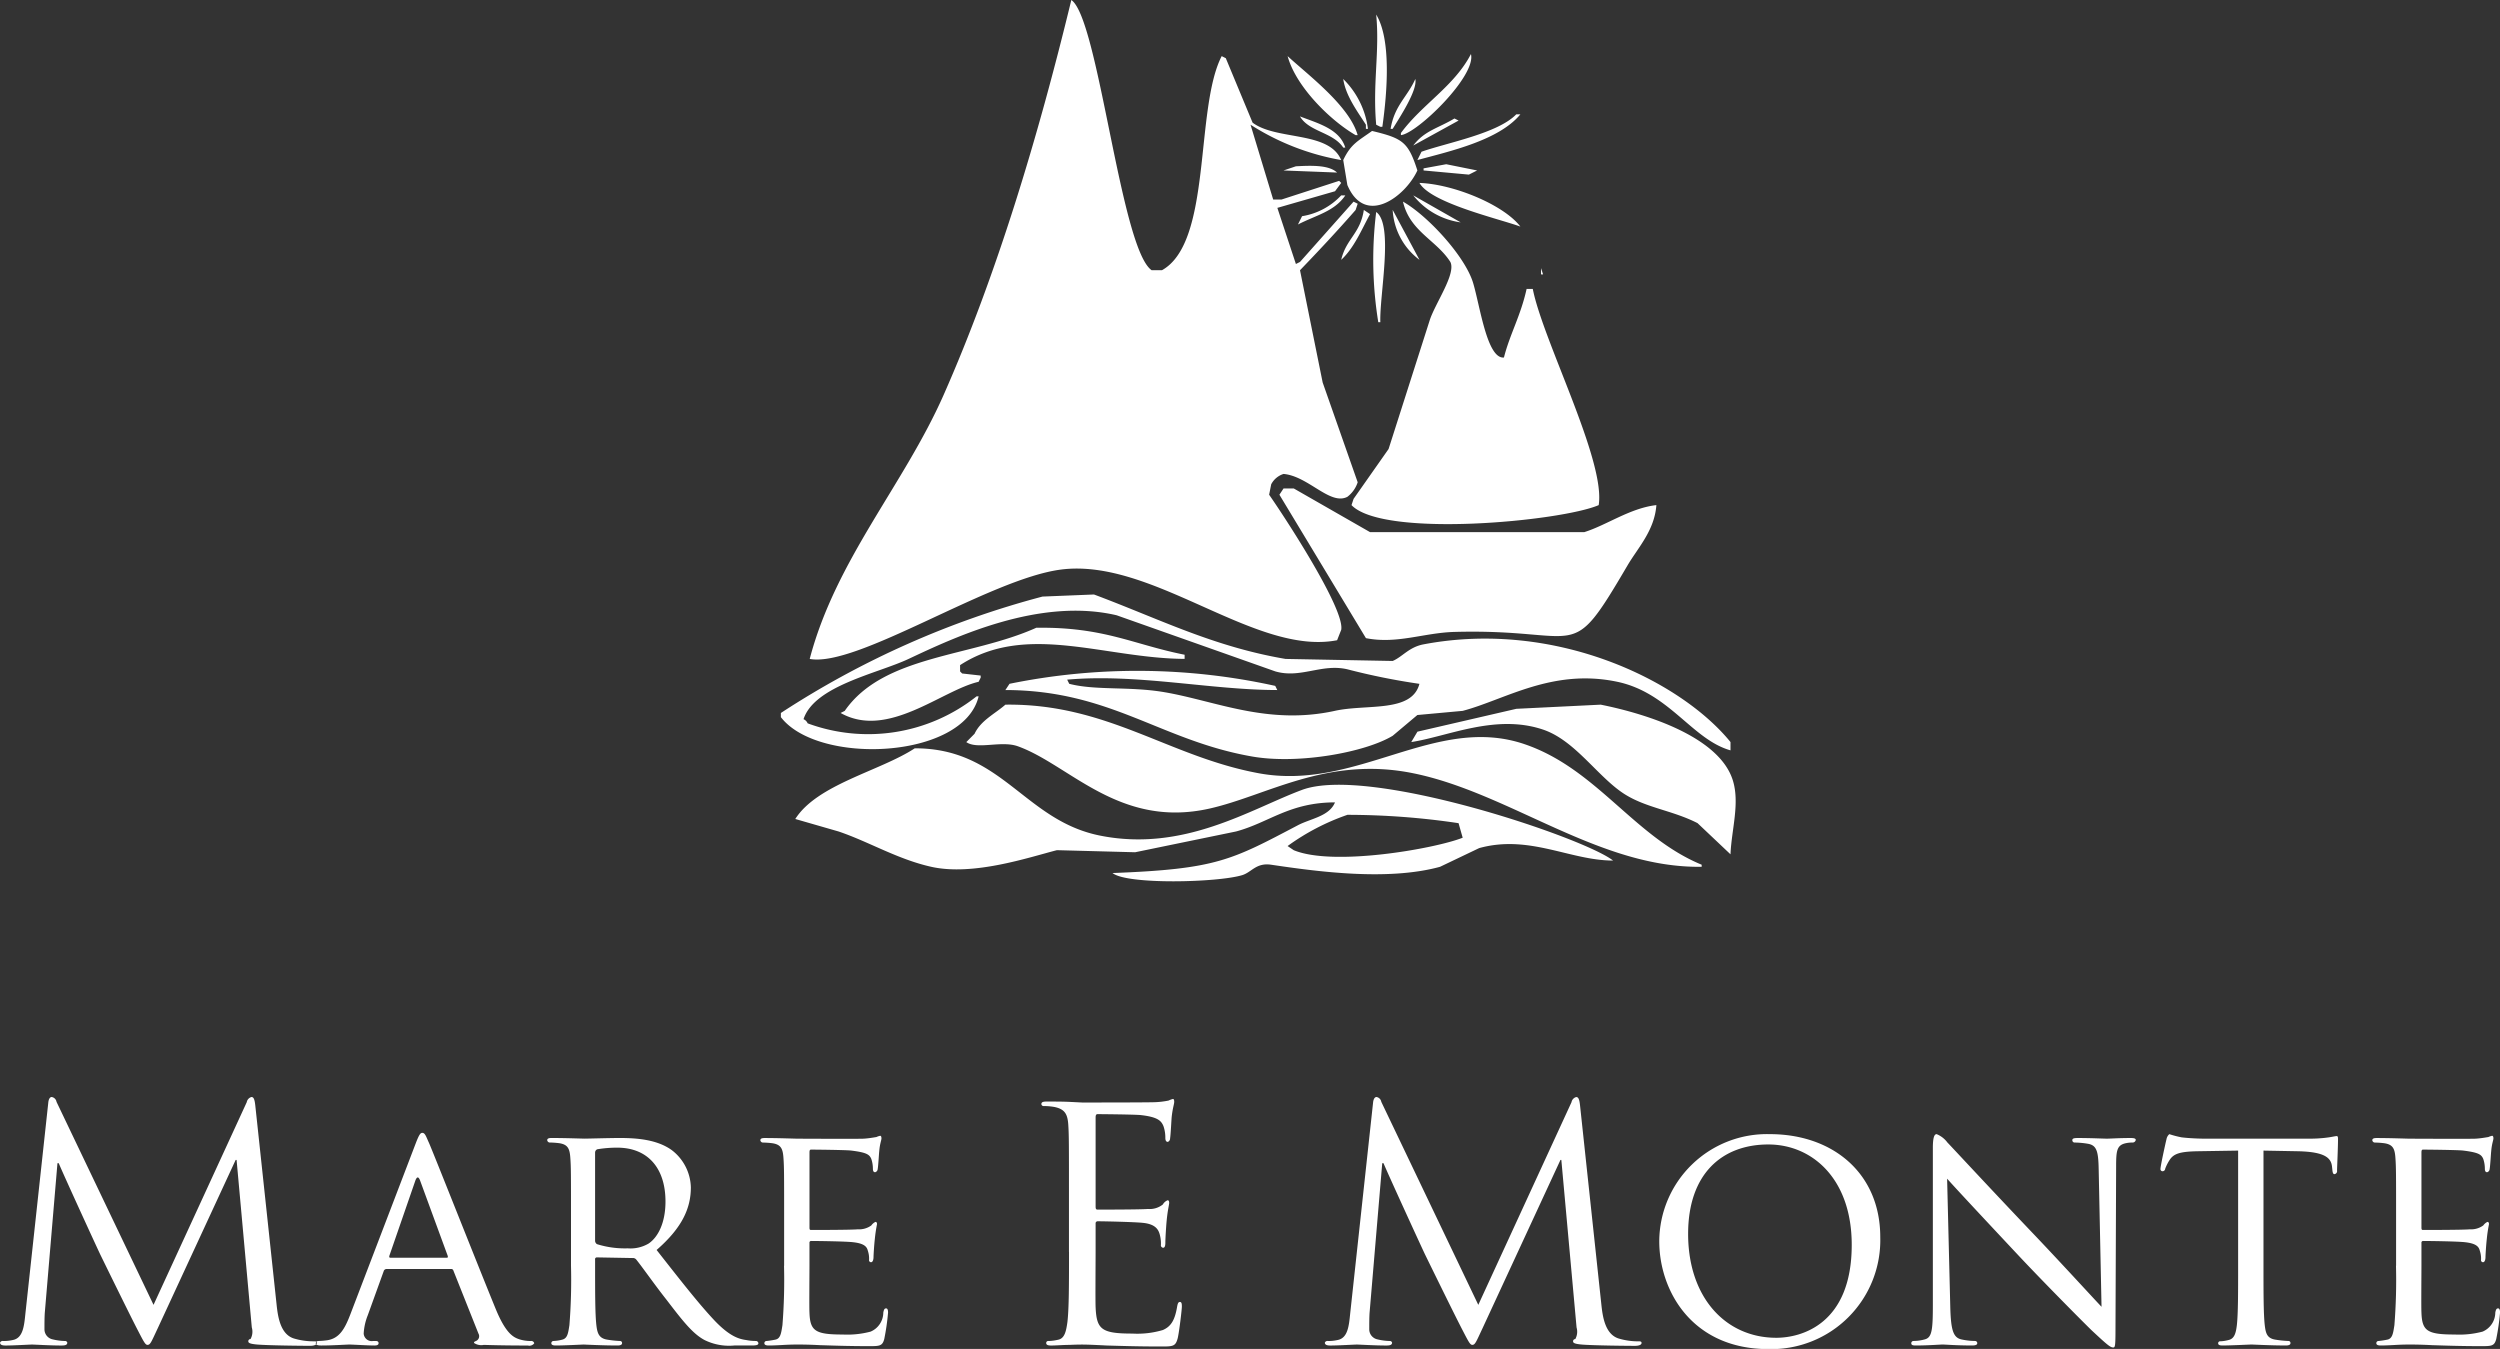
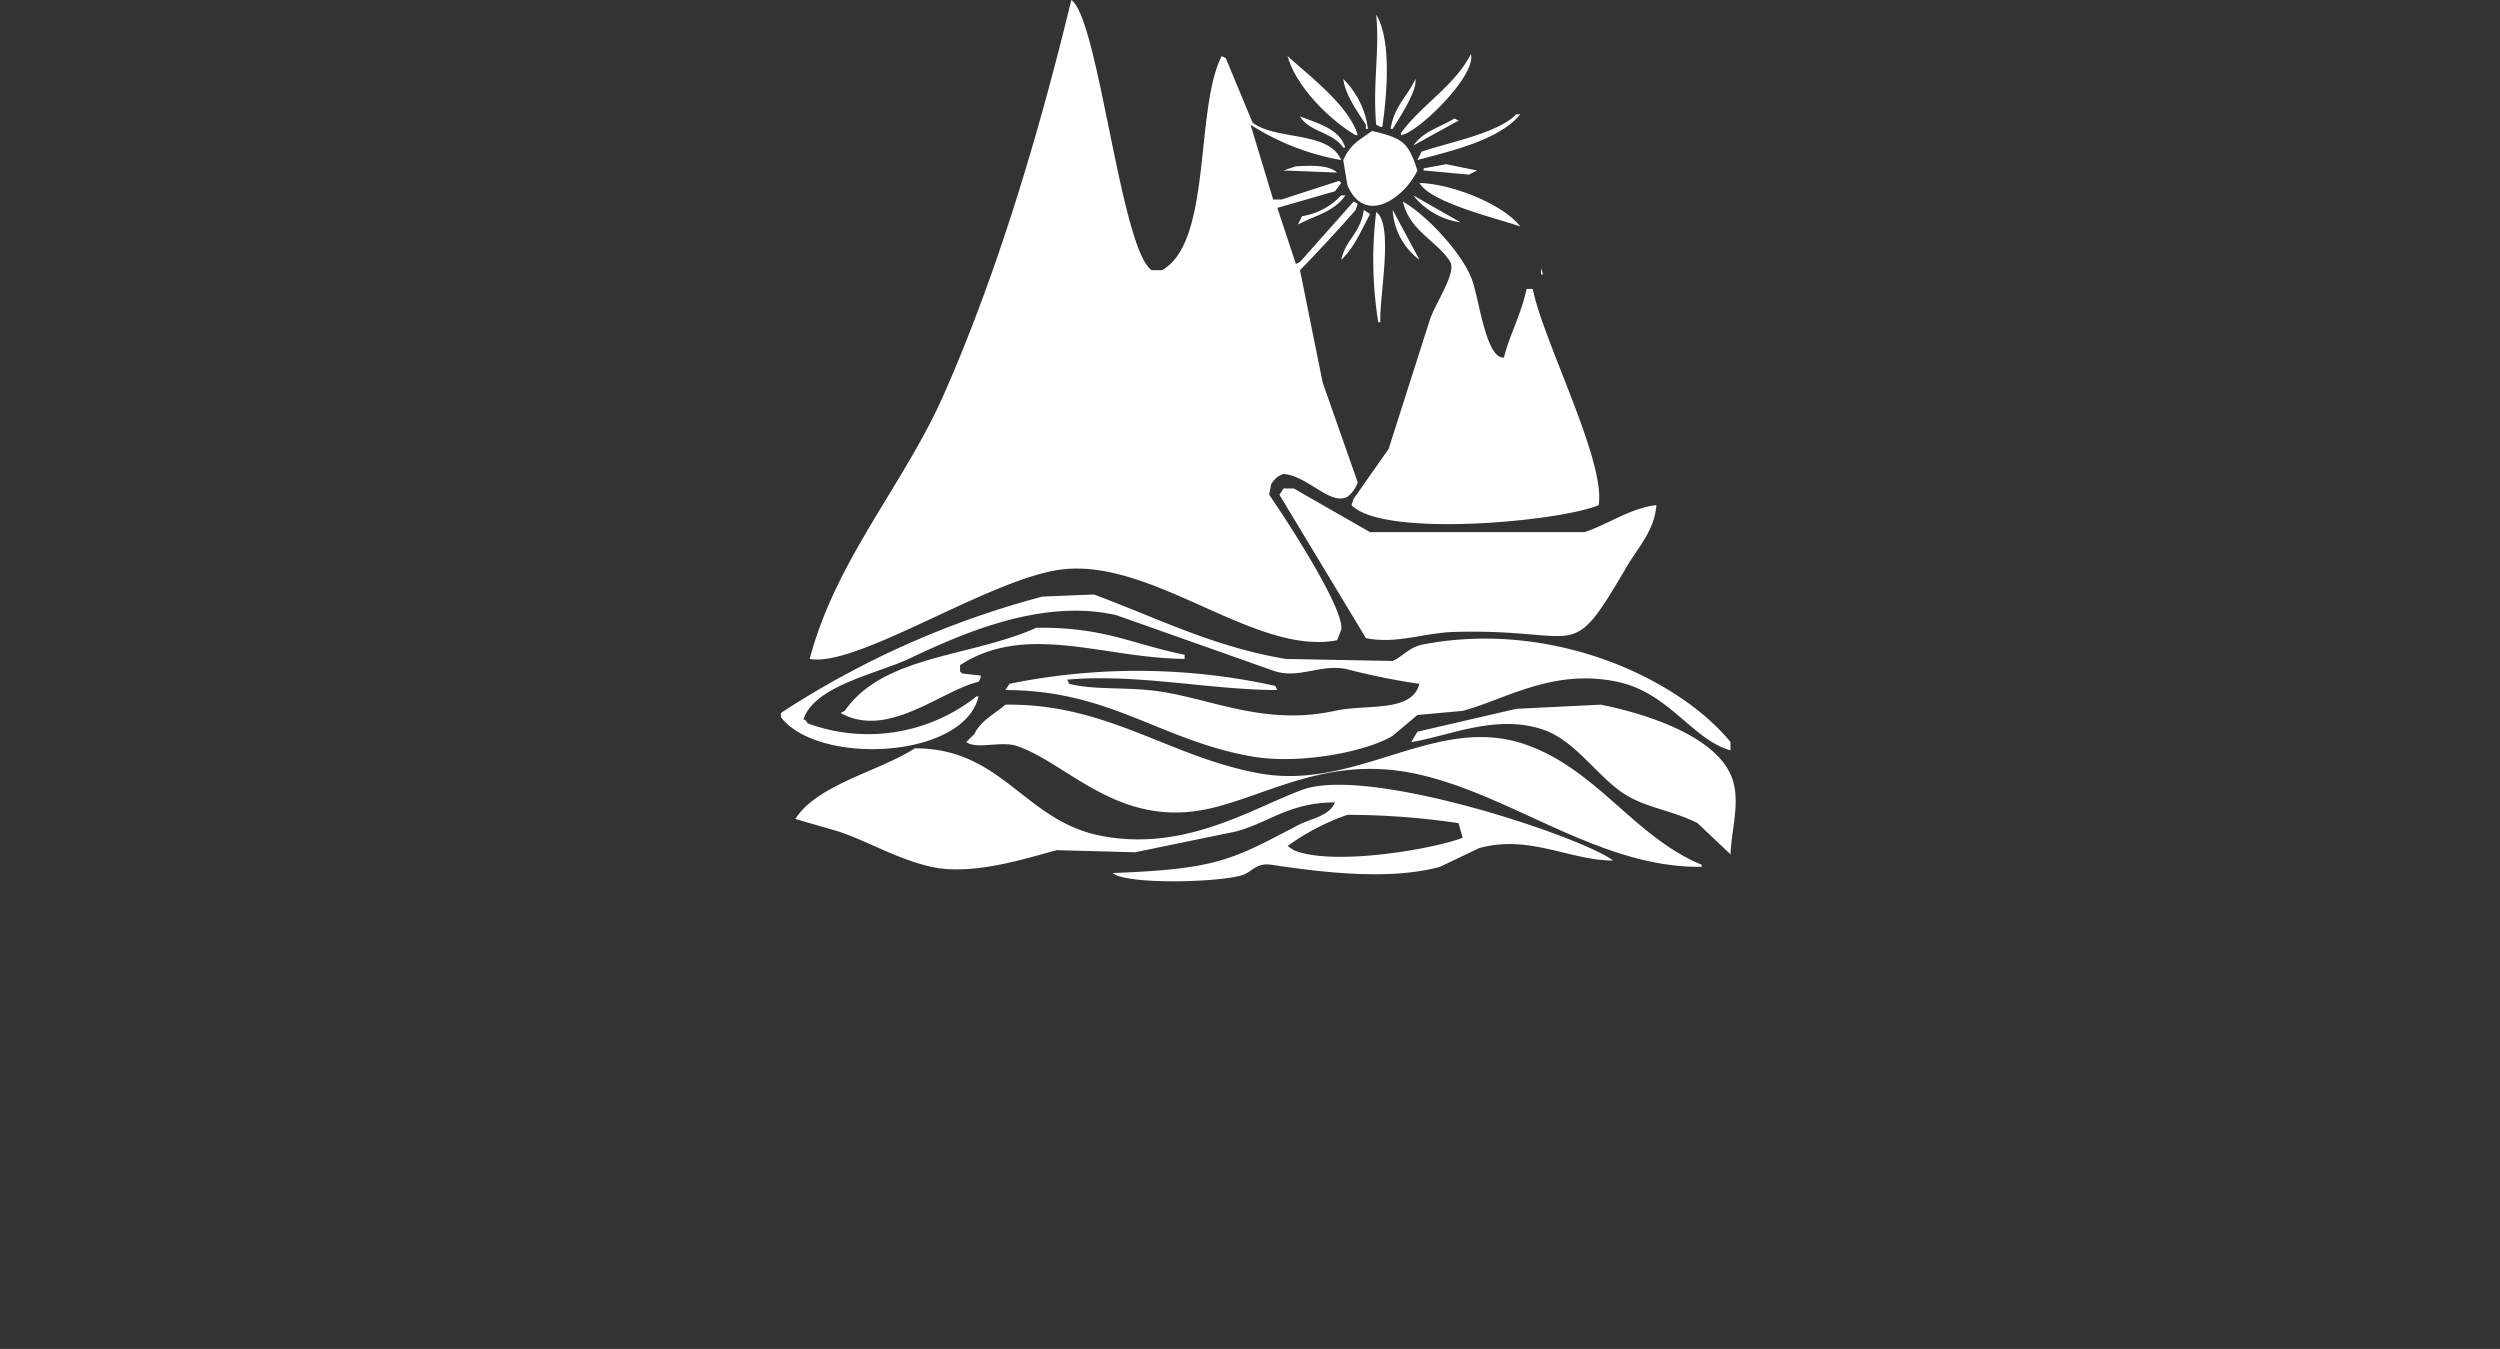
<svg xmlns="http://www.w3.org/2000/svg" width="278" height="150" viewBox="0 0 278 150">
  <rect x="0" y="0" width="278" height="150" fill="#333333" stroke="none" />
  <defs>
    <style>
      .cls-1 {
        fill: #fff;
        fill-rule: evenodd;
      }
    </style>
  </defs>
  <path id="Forme_1" data-name="Forme 1" class="cls-1" d="M119.131,0c3.029,2.042,5.48,27.663,8.933,30.049h1.145c5.6-3.111,3.634-17.965,6.643-23.808l0.458,0.231q1.489,3.582,2.978,7.165c2.64,2,8.5.908,9.85,4.161a27.466,27.466,0,0,1-10.079-3.929l2.52,8.321H142.5l6.414-2.08,0.229,0.231-0.687.925-6.414,1.849q1.03,3.12,2.062,6.241l0.458-.231,5.955-6.7,0.458,0.231q-0.114.347-.229,0.694c-2.04,2.331-4.053,4.487-6.184,6.7q1.258,6.24,2.519,12.482,1.947,5.547,3.894,11.095a3.332,3.332,0,0,1-1.145,1.618c-1.911,1-4.345-2.3-7.1-2.543a2.351,2.351,0,0,0-1.374,1.156q-0.115.578-.229,1.156c1.561,2.224,8.45,12.706,8.017,15.024q-0.23.578-.458,1.156c-9.13,1.777-20.475-9.171-30.7-7.859-7.95,1.021-22.68,10.915-27.946,9.939,2.889-11.006,10.471-19.358,14.89-29.355C110.8,30.637,115.445,15.222,119.131,0Zm33.9,1.618c1.676,2.741,1.247,8.549.687,12.482H153.49l-0.458-.231C152.625,9.251,153.433,5.746,153.032,1.618Zm-10.308,3.7,0.229,0.462ZM163.8,5.547l0.229,0.462Zm-20.845.231q0.115,0.231.229,0.462Q143.068,6.01,142.953,5.779ZM163.569,6.01c0.614,2.45-6.022,8.856-7.788,9.015V14.793C158.137,11.59,161.722,9.585,163.569,6.01Zm-20.387.231c2.3,2.114,6.883,5.538,7.788,8.784h-0.229C147.976,13.425,144.114,9.671,143.182,6.241Zm6.185,2.543a9.453,9.453,0,0,1,2.749,5.547h-0.229V13.869C150.954,12.394,149.641,10.663,149.367,8.783Zm8.017,0c0.26,1.245-1.706,4.216-2.519,5.547h-0.23C155.066,11.72,156.5,10.78,157.384,8.783Zm11.224,3.929h0.459c-2.4,2.911-7.907,4.119-11.454,5.085q0.229-.462.458-0.925C160.965,15.859,166.572,14.831,168.608,12.713Zm-24.051.231c1.945,0.757,4.4,1.377,5.039,3.467h-0.229C148.229,14.693,145.561,14.667,144.557,12.944Zm17.179,0.231,0.459,0.231-5.04,2.774C158.4,14.529,159.907,14.271,161.736,13.175Zm-9.162,1.387c3.41,0.823,4.019,1.218,5.039,4.392-1.312,2.867-5.8,6.311-7.788,1.618q-0.229-1.387-.458-2.774C150.235,15.97,151.045,15.672,152.574,14.562Zm8.246,3.7,3.436,0.693-0.916.462-5.04-.462V18.723Zm-16.721.231c1.817-.1,3.691-0.143,4.581.694l-5.956-.231Zm13.743,1.849c3.82,0.135,9.376,2.438,11.225,4.854C166.625,24.308,159.122,22.585,157.842,20.341Zm-8.7,1.387H149.6c-1.23,1.805-3.277,2.2-5.268,3.236q0.228-.462.458-0.925A7.584,7.584,0,0,0,149.138,21.728Zm8.017,0,5.269,3A8.171,8.171,0,0,1,157.155,21.728Zm-1.145.693c2.793,1.6,6.9,6.092,7.788,9.015,0.78,2.573,1.551,8.495,3.436,8.321,0.637-2.547,1.869-4.658,2.52-7.628h0.687c1.131,5.746,8.115,19.1,7.33,24.039-4.133,1.792-23.949,3.691-27.488,0q0.116-.347.229-0.693,1.947-2.773,3.894-5.547L158.988,35.6c0.613-1.883,2.953-5.168,2.29-6.472C159.714,26.679,156.779,25.744,156.01,22.421Zm-4.352.925,0.687,0.462c-0.977,1.8-1.771,3.752-3.207,5.085C149.681,26.558,151.263,25.985,151.658,23.346Zm3.207,0,2.977,5.547A7.439,7.439,0,0,1,154.865,23.346Zm-1.833.231c1.968,1.408.347,9.277,0.458,12.251h-0.229A43.433,43.433,0,0,1,153.032,23.577Zm18.325,6.241c0.076,0.231.153,0.462,0.229,0.694h-0.229V29.818Zm12.828,26.351c-0.208,2.827-2.056,4.742-3.207,6.7-6.6,11.246-4.718,7-19.242,7.4-3.42.094-6.391,1.378-9.849,0.693l-9.621-15.949,0.458-.694h1.145l8.476,4.854h23.822C178.672,58.392,181.263,56.5,184.185,56.168ZM121.65,66.107c7.217,2.694,13.233,5.793,21.3,7.166L154.865,73.5c1.094-.466,1.811-1.541,3.435-1.849,14.64-2.775,28.556,4.01,34.131,10.864v0.925c-4.281-1.212-6.8-6.408-12.6-7.628-7.21-1.515-12.488,2-17.18,3.236l-5.04.462-2.748,2.311c-3.063,1.847-10.48,3.192-15.577,2.311-10.228-1.768-15.749-7.375-27.488-7.4l0.459-.693a71.069,71.069,0,0,1,29.549.231l0.229,0.462c-7.447-.006-15.593-1.848-23.365-1.156q0.115,0.231.229,0.462c2.929,0.762,6.677.272,10.537,0.925,5.726,0.968,11.539,3.722,19.013,2.08,3.545-.779,8.541.239,9.391-3a73.675,73.675,0,0,1-8.017-1.618c-2.863-.663-5.193,1.058-8.017.231L124.17,68.419c-8.586-2.01-17.981,2.431-23.136,4.854-3.47,1.632-10.461,2.978-11.682,6.7a0.876,0.876,0,0,1,.458.462,19.4,19.4,0,0,0,18.784-3h0.229c-1.667,7-17.856,7.7-21.99,2.311V79.283a99.591,99.591,0,0,1,29.092-12.944Zm-6.414,3.7c7.545-.105,10.771,1.862,16.493,3v0.462c-8.914-.053-17.6-4.1-24.968.693V74.66l0.229,0.231,2.062,0.231v0.231q-0.116.231-.229,0.462c-4.1.943-10.107,6.421-15.348,3.467l0.458-.231C98.245,72.825,107.955,73.087,115.236,69.806ZM111.8,78.358c11.339-.148,18.138,5.775,28.175,7.628,10.919,2.016,19.657-6.6,29.55-3.236,8.026,2.728,12.2,10.326,19.7,13.406v0.231c-11.42.171-21.308-8.209-32.069-10.4-9.572-1.951-16.247,2.489-22.677,3.93-10.014,2.243-15.542-4.87-21.3-6.934-1.84-.659-4.485.4-5.727-0.462l0.917-.925C109.08,80.1,110.623,79.389,111.8,78.358Zm66.2,0c5.3,1.062,13.1,3.61,14.66,8.321,0.851,2.579-.122,5.59-0.229,8.321l-3.665-3.467c-2.923-1.491-5.974-1.709-8.475-3.467-2.833-1.992-5.261-5.773-8.7-6.934-5.273-1.778-10.579.758-14.66,1.387l0.687-1.156,11-2.543Zm-93,.694,0.229,0.462Zm16.722,4.161c9.706-.023,12.165,8.021,20.615,9.708,9.337,1.865,16.737-2.962,22.449-5.085,7.444-2.767,31.394,5.324,34.588,7.859-4.8-.006-9.308-2.925-14.889-1.387l-4.352,2.08c-5.92,1.625-13.931.484-18.783-.231-1.667-.246-2.164.834-3.207,1.156-2.683.828-12.822,1.085-14.431-.231,11.56-.439,13.2-1.418,20.616-5.316,1.418-.746,3.493-0.986,4.123-2.543-5.086.01-7.321,2.245-11,3.236l-11.224,2.311-8.7-.231c-3.149.809-9.3,2.894-13.973,1.849-3.752-.839-6.942-2.792-10.308-3.929l-4.81-1.387C90.882,87.211,97.859,85.743,101.722,83.212Zm48.1,7.4a25.4,25.4,0,0,0-6.643,3.467l0.687,0.462c4.4,1.827,15.66-.157,18.784-1.387q-0.23-.809-0.458-1.618A83.817,83.817,0,0,0,149.825,90.609Z" />
-   <path id="Mare_E_Monte" data-name="Mare E Monte" class="cls-1" d="M28.391,122.955c-0.071-.681-0.176-0.968-0.423-0.968a0.726,0.726,0,0,0-.529.574L17.073,145.1,6.284,122.525a0.651,0.651,0,0,0-.529-0.538c-0.212,0-.353.251-0.388,0.646l-2.539,23.4c-0.141,1.363-.247,2.763-1.41,2.978a4.442,4.442,0,0,1-1.058.108,0.32,0.32,0,0,0-.353.179c0,0.252.247,0.323,0.6,0.323,0.952,0,2.644-.107,2.962-0.107,0.282,0,1.974.107,3.279,0.107,0.423,0,.635-0.071.635-0.323a0.252,0.252,0,0,0-.282-0.179,6.372,6.372,0,0,1-1.34-.18,1.143,1.143,0,0,1-.917-1.112c0-.61,0-1.256.035-1.83l1.41-16.652H6.531c0.388,0.969,4.337,9.582,4.654,10.228,0.176,0.359,3.209,6.567,4.125,8.326,0.67,1.292.846,1.651,1.093,1.651,0.317,0,.423-0.323,1.163-1.9l8.638-18.662h0.106L28,147.61a1.678,1.678,0,0,1-.141,1.292,0.241,0.241,0,0,0-.247.251c0,0.179.176,0.287,0.987,0.359,1.3,0.107,5.113.143,5.888,0.143,0.423,0,.74-0.107.74-0.323,0-.143-0.106-0.179-0.282-0.179a7.52,7.52,0,0,1-2.292-.323c-1.516-.5-1.763-2.512-1.9-3.8Zm10.533,23.291c-0.6,1.543-1.2,2.62-2.609,2.8a8.506,8.506,0,0,1-.917.072,0.274,0.274,0,0,0-.282.251c0,0.18.212,0.251,0.6,0.251,1.269,0,2.821-.107,3.138-0.107,0.353,0,2.045.107,2.785,0.107,0.282,0,.458-0.071.458-0.251,0-.143-0.071-0.251-0.317-0.251H41.5a0.9,0.9,0,0,1-1.058-.826,6.4,6.4,0,0,1,.458-2.045l1.763-4.881a0.328,0.328,0,0,1,.317-0.251h7.157a0.243,0.243,0,0,1,.282.18l2.785,7a0.577,0.577,0,0,1-.282.826c-0.141.072-.212,0.072-0.212,0.215a1.442,1.442,0,0,0,1.093.216c2.151,0.071,4.443.071,4.9,0.071a0.663,0.663,0,0,0,.705-0.251,0.334,0.334,0,0,0-.388-0.251,4.229,4.229,0,0,1-1.234-.18c-0.67-.215-1.516-0.61-2.644-3.337-1.9-4.629-6.875-17.226-7.44-18.518-0.317-.681-0.423-1.112-0.74-1.112-0.212,0-.353.179-0.74,1.184Zm4.478-6.388c-0.106,0-.141-0.072-0.106-0.215l2.891-8.362q0.264-.7.529,0l3.067,8.362c0.035,0.143.035,0.215-.106,0.215H43.4Zm20.093,0.9a63.378,63.378,0,0,1-.176,6.6c-0.141.9-.212,1.472-0.811,1.615a4.354,4.354,0,0,1-.952.144,0.241,0.241,0,0,0-.247.251c0,0.18.176,0.251,0.494,0.251,0.952,0,3.032-.107,3.067-0.107,0.141,0,2.115.107,3.808,0.107,0.353,0,.494-0.107.494-0.251a0.222,0.222,0,0,0-.247-0.251,11.134,11.134,0,0,1-1.375-.144c-0.952-.143-1.128-0.717-1.234-1.615-0.141-1.256-.141-3.624-0.141-6.567v-0.718a0.2,0.2,0,0,1,.212-0.251l3.949,0.072a0.472,0.472,0,0,1,.423.179c0.67,0.826,2.045,2.8,3.35,4.45,1.763,2.3,2.891,3.768,4.231,4.486a6.156,6.156,0,0,0,3.314.61h1.939c0.564,0,.74-0.071.74-0.251a0.275,0.275,0,0,0-.282-0.251,5.589,5.589,0,0,1-1.093-.108c-0.776-.107-1.8-0.395-3.455-2.117-1.8-1.9-3.949-4.665-6.488-7.895,2.891-2.512,3.808-4.7,3.808-6.962a5.373,5.373,0,0,0-2.151-4.163c-1.622-1.148-3.808-1.328-5.782-1.328-0.952,0-3.561.072-3.879,0.072-0.176,0-2.257-.072-3.667-0.072-0.353,0-.494.072-0.494,0.251a0.3,0.3,0,0,0,.247.252,9.788,9.788,0,0,1,1.058.071c1.023,0.144,1.2.646,1.269,1.687,0.071,0.969.071,1.83,0.071,6.567v5.383Zm2.68-12.6a0.391,0.391,0,0,1,.247-0.359,13.281,13.281,0,0,1,2.221-.179c3.314,0,5.359,2.189,5.359,5.993,0,2.332-.811,3.947-1.869,4.665a3.968,3.968,0,0,1-2.327.538,10.353,10.353,0,0,1-3.42-.466,0.452,0.452,0,0,1-.212-0.4v-9.8Zm21.009,12.6a63.378,63.378,0,0,1-.176,6.6c-0.141.9-.211,1.508-0.811,1.615a8.692,8.692,0,0,1-.952.144,0.241,0.241,0,0,0-.247.251c0,0.18.176,0.251,0.494,0.251,0.494,0,1.2-.036,1.8-0.071,0.67-.036,1.269-0.036,1.34-0.036,0.458,0,1.269,0,2.574.071,1.269,0.036,3.067.108,5.395,0.108,1.2,0,1.516,0,1.728-.789a25.721,25.721,0,0,0,.423-2.943c0-.215-0.035-0.467-0.212-0.467s-0.247.108-.317,0.467a2.313,2.313,0,0,1-1.41,2.117,10.157,10.157,0,0,1-3.1.323c-3.067,0-3.632-.4-3.7-2.44-0.035-.61,0-4.163,0-5.2v-2.548a0.187,0.187,0,0,1,.212-0.215c0.529,0,3.843.036,4.689,0.144,1.2,0.143,1.481.5,1.587,0.933a2.745,2.745,0,0,1,.141,1,0.232,0.232,0,0,0,.212.288c0.212,0,.282-0.323.282-0.575,0-.215.07-1.363,0.141-1.973a16.888,16.888,0,0,1,.247-1.687c0-.18-0.07-0.251-0.176-0.251a1.218,1.218,0,0,0-.458.394,2.329,2.329,0,0,1-1.516.431c-0.705.072-4.8,0.072-5.183,0.072-0.176,0-.176-0.108-0.176-0.323v-8.29c0-.215.035-0.323,0.176-0.323,0.353,0,3.949.036,4.478,0.108,1.692,0.215,2.01.43,2.221,0.933a3.4,3.4,0,0,1,.176,1.076c0,0.252.07,0.4,0.247,0.4a0.383,0.383,0,0,0,.282-0.323c0.071-.359.141-1.722,0.176-2.009,0.071-.862.247-1.221,0.247-1.436,0-.144-0.035-0.287-0.141-0.287a2.013,2.013,0,0,0-.423.143c-0.247.036-.811,0.144-1.41,0.18-0.705.036-7.193,0-7.4,0-0.176,0-2.186-.072-3.6-0.072-0.353,0-.494.072-0.494,0.251a0.3,0.3,0,0,0,.247.252,9.788,9.788,0,0,1,1.058.071c1.023,0.144,1.2.646,1.269,1.687,0.071,0.969.071,1.83,0.071,6.567v5.383Zm31.69-1.543c0,3.445,0,6.28-.176,7.788-0.141,1.04-.317,1.83-1.022,1.973a5.35,5.35,0,0,1-1.058.144,0.23,0.23,0,0,0-.282.215c0,0.216.176,0.287,0.564,0.287,0.529,0,1.34-.071,2.045-0.071,0.74-.036,1.34-0.036,1.41-0.036,0.529,0,1.375.036,2.75,0.107,1.376,0.036,3.315.108,5.959,0.108,1.375,0,1.657,0,1.9-.933,0.176-.754.458-3.194,0.458-3.481,0-.251,0-0.538-0.211-0.538-0.176,0-.247.143-0.317,0.538-0.247,1.471-.67,2.189-1.587,2.584a9.964,9.964,0,0,1-3.385.394c-3.455,0-3.984-.466-4.09-2.942-0.035-.754,0-4.917,0-6.137v-3.158a0.225,0.225,0,0,1,.247-0.251c0.6,0,4.09.072,5.042,0.179,1.375,0.144,1.692.754,1.833,1.256a3.732,3.732,0,0,1,.141,1.185,0.268,0.268,0,0,0,.247.323c0.247,0,.247-0.4.247-0.682,0-.251.071-1.579,0.141-2.3,0.106-1.184.282-1.794,0.282-2.01s-0.07-.287-0.176-0.287a1.083,1.083,0,0,0-.529.467,2.342,2.342,0,0,1-1.657.5c-0.811.072-5.148,0.072-5.606,0.072-0.177,0-.212-0.108-0.212-0.359v-9.9c0-.251.071-0.358,0.212-0.358,0.388,0,4.231.035,4.83,0.107,1.9,0.216,2.257.646,2.5,1.22a3.9,3.9,0,0,1,.212,1.292c0,0.287.071,0.467,0.282,0.467a0.418,0.418,0,0,0,.247-0.395c0.07-.431.141-2.01,0.176-2.368,0.106-1.005.282-1.436,0.282-1.687,0-.18-0.035-0.323-0.141-0.323a2.715,2.715,0,0,0-.493.179,9.231,9.231,0,0,1-1.517.18c-0.81.036-7.827,0.036-8.074,0.036l-1.445-.072c-0.776-.036-1.728-0.036-2.539-0.036-0.388,0-.564.072-0.564,0.287a0.247,0.247,0,0,0,.282.215,6.466,6.466,0,0,1,1.2.108c1.163,0.251,1.445.825,1.516,2.046,0.07,1.148.07,2.153,0.07,7.751v6.316Zm56.83-16.257c-0.071-.681-0.177-0.968-0.424-0.968a0.726,0.726,0,0,0-.528.574L164.386,145.1,153.6,122.525a0.652,0.652,0,0,0-.529-0.538c-0.212,0-.353.251-0.388,0.646l-2.539,23.4c-0.141,1.363-.247,2.763-1.41,2.978a4.444,4.444,0,0,1-1.058.108,0.321,0.321,0,0,0-.353.179c0,0.252.247,0.323,0.6,0.323,0.952,0,2.644-.107,2.962-0.107,0.282,0,1.974.107,3.279,0.107,0.423,0,.634-0.071.634-0.323a0.252,0.252,0,0,0-.282-0.179,6.382,6.382,0,0,1-1.34-.18,1.143,1.143,0,0,1-.916-1.112c0-.61,0-1.256.035-1.83l1.41-16.652h0.141c0.388,0.969,4.337,9.582,4.654,10.228,0.177,0.359,3.209,6.567,4.126,8.326,0.67,1.292.846,1.651,1.093,1.651,0.317,0,.423-0.323,1.163-1.9l8.639-18.662h0.1l1.693,18.626a1.682,1.682,0,0,1-.141,1.292,0.241,0.241,0,0,0-.247.251c0,0.179.176,0.287,0.987,0.359,1.305,0.107,5.113.143,5.888,0.143,0.423,0,.741-0.107.741-0.323,0-.143-0.106-0.179-0.282-0.179a7.518,7.518,0,0,1-2.292-.323c-1.516-.5-1.763-2.512-1.9-3.8Zm8.806,15.073c0,5.491,3.632,11.986,12.129,11.986a12.115,12.115,0,0,0,12.446-12.453c0-7.105-5.289-11.447-12.27-11.447A11.977,11.977,0,0,0,184.51,138.028Zm3.209-.826c0-6.639,3.737-9.94,8.92-9.94,4.9,0,9.273,3.84,9.273,11.161,0,8.828-5.606,10.335-8.392,10.335C191.914,148.758,187.719,144.308,187.719,137.2Zm28.8-6.136c0.952,1.076,4.443,4.809,8.039,8.649,3.279,3.481,7.757,7.966,8.074,8.253,1.728,1.615,2.045,1.867,2.363,1.867,0.211,0,.247-0.18.247-2.189l0.07-17.872c0-1.83.071-2.44,1.093-2.656a3.487,3.487,0,0,1,.74-0.071,0.353,0.353,0,0,0,.353-0.288c0-.179-0.247-0.215-0.564-0.215-1.269,0-2.292.072-2.644,0.072s-1.834-.072-3.244-0.072c-0.353,0-.6.036-0.6,0.215a0.25,0.25,0,0,0,.247.288,9.7,9.7,0,0,1,1.516.143c0.952,0.18,1.129.861,1.164,2.835l0.317,15.288c-0.952-1-4.266-4.63-7.334-7.859-4.795-5.024-9.308-9.905-9.8-10.407a2.814,2.814,0,0,0-1.2-.933c-0.247,0-.423.322-0.423,1.543v17.476c0,2.764-.106,3.589-0.882,3.8a4.783,4.783,0,0,1-1.269.18,0.244,0.244,0,0,0-.247.251c0,0.215.176,0.251,0.494,0.251,1.41,0,2.715-.107,3-0.107s1.516,0.107,3.279.107c0.352,0,.564-0.071.564-0.251a0.244,0.244,0,0,0-.247-0.251,7.225,7.225,0,0,1-1.551-.18c-0.847-.215-1.129-0.969-1.2-3.481Zm35.182-3.122,3.878,0.072c2.962,0.071,3.632.753,3.738,1.686l0.035,0.323c0.035,0.431.106,0.538,0.247,0.538a0.341,0.341,0,0,0,.282-0.394c0-.359.106-2.548,0.106-3.481,0-.18,0-0.359-0.141-0.359s-0.424.072-.882,0.143a15.114,15.114,0,0,1-2.221.144H245.037c-0.353,0-1.551-.036-2.433-0.144a10.619,10.619,0,0,1-1.375-.358,0.971,0.971,0,0,0-.317.574c-0.071.251-.67,2.978-0.67,3.3a0.236,0.236,0,0,0,.211.251,0.3,0.3,0,0,0,.318-0.287,4.985,4.985,0,0,1,.493-0.969c0.459-.717,1.2-0.933,3.138-0.968l4.478-.072v12.811c0,2.943,0,5.347-.141,6.6-0.106.9-.282,1.508-0.917,1.651a4.042,4.042,0,0,1-.916.144,0.215,0.215,0,0,0-.247.215c0,0.18.141,0.251,0.493,0.251,0.917,0,3.068-.107,3.209-0.107,0.176,0,2.151.107,3.843,0.107,0.353,0,.494-0.107.494-0.251a0.222,0.222,0,0,0-.247-0.251,11.625,11.625,0,0,1-1.41-.144c-0.952-.143-1.093-0.717-1.2-1.615-0.141-1.256-.141-3.66-0.141-6.6V127.944Zm14.733,12.811a63.485,63.485,0,0,1-.176,6.6c-0.141.9-.212,1.508-0.811,1.615a8.688,8.688,0,0,1-.952.144,0.241,0.241,0,0,0-.247.251c0,0.18.176,0.251,0.493,0.251,0.494,0,1.2-.036,1.8-0.071,0.67-.036,1.269-0.036,1.339-0.036,0.459,0,1.27,0,2.574.071,1.27,0.036,3.068.108,5.4,0.108,1.2,0,1.516,0,1.728-.789a25.785,25.785,0,0,0,.423-2.943c0-.215-0.036-0.467-0.212-0.467s-0.247.108-.317,0.467a2.314,2.314,0,0,1-1.411,2.117,10.149,10.149,0,0,1-3.1.323c-3.068,0-3.632-.4-3.7-2.44-0.036-.61,0-4.163,0-5.2v-2.548a0.187,0.187,0,0,1,.211-0.215c0.529,0,3.843.036,4.689,0.144,1.2,0.143,1.481.5,1.587,0.933a2.747,2.747,0,0,1,.141,1,0.233,0.233,0,0,0,.212.288c0.211,0,.282-0.323.282-0.575,0-.215.07-1.363,0.141-1.973a16.691,16.691,0,0,1,.247-1.687c0-.18-0.071-0.251-0.177-0.251a1.227,1.227,0,0,0-.458.394,2.329,2.329,0,0,1-1.516.431c-0.7.072-4.795,0.072-5.183,0.072-0.176,0-.176-0.108-0.176-0.323v-8.29c0-.215.035-0.323,0.176-0.323,0.352,0,3.949.036,4.478,0.108,1.692,0.215,2.009.43,2.221,0.933a3.4,3.4,0,0,1,.176,1.076c0,0.252.071,0.4,0.247,0.4a0.382,0.382,0,0,0,.282-0.323c0.071-.359.141-1.722,0.176-2.009,0.071-.862.247-1.221,0.247-1.436,0-.144-0.035-0.287-0.141-0.287a2.01,2.01,0,0,0-.423.143c-0.247.036-.811,0.144-1.41,0.18-0.7.036-7.193,0-7.4,0-0.176,0-2.186-.072-3.6-0.072-0.352,0-.494.072-0.494,0.251a0.3,0.3,0,0,0,.247.252,9.8,9.8,0,0,1,1.058.071c1.023,0.144,1.2.646,1.269,1.687,0.071,0.969.071,1.83,0.071,6.567v5.383Z" />
</svg>